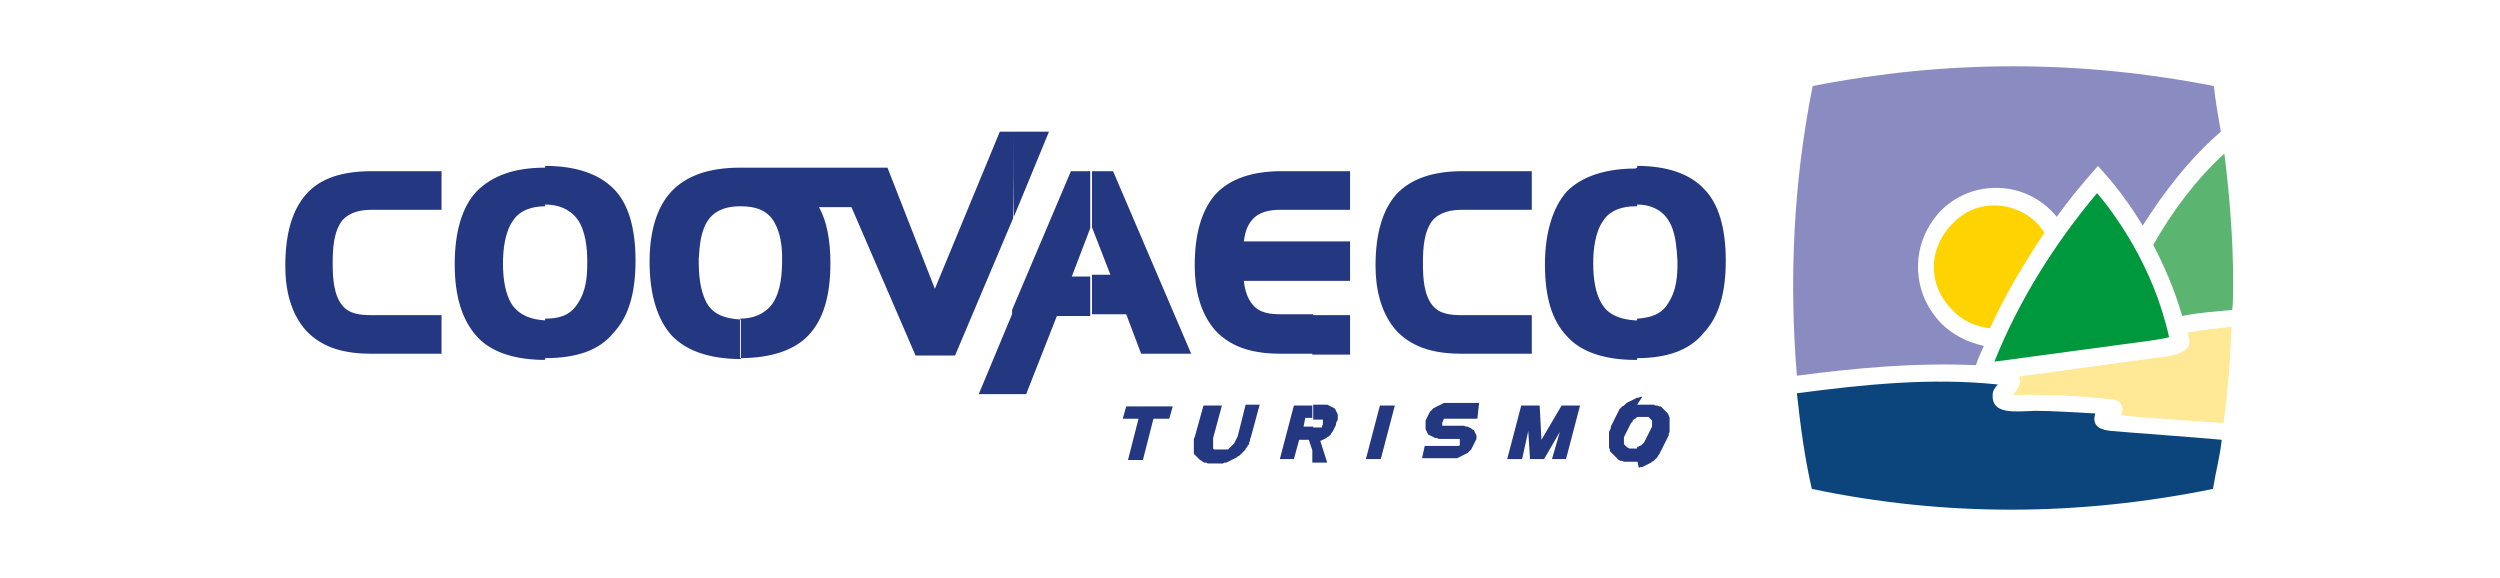
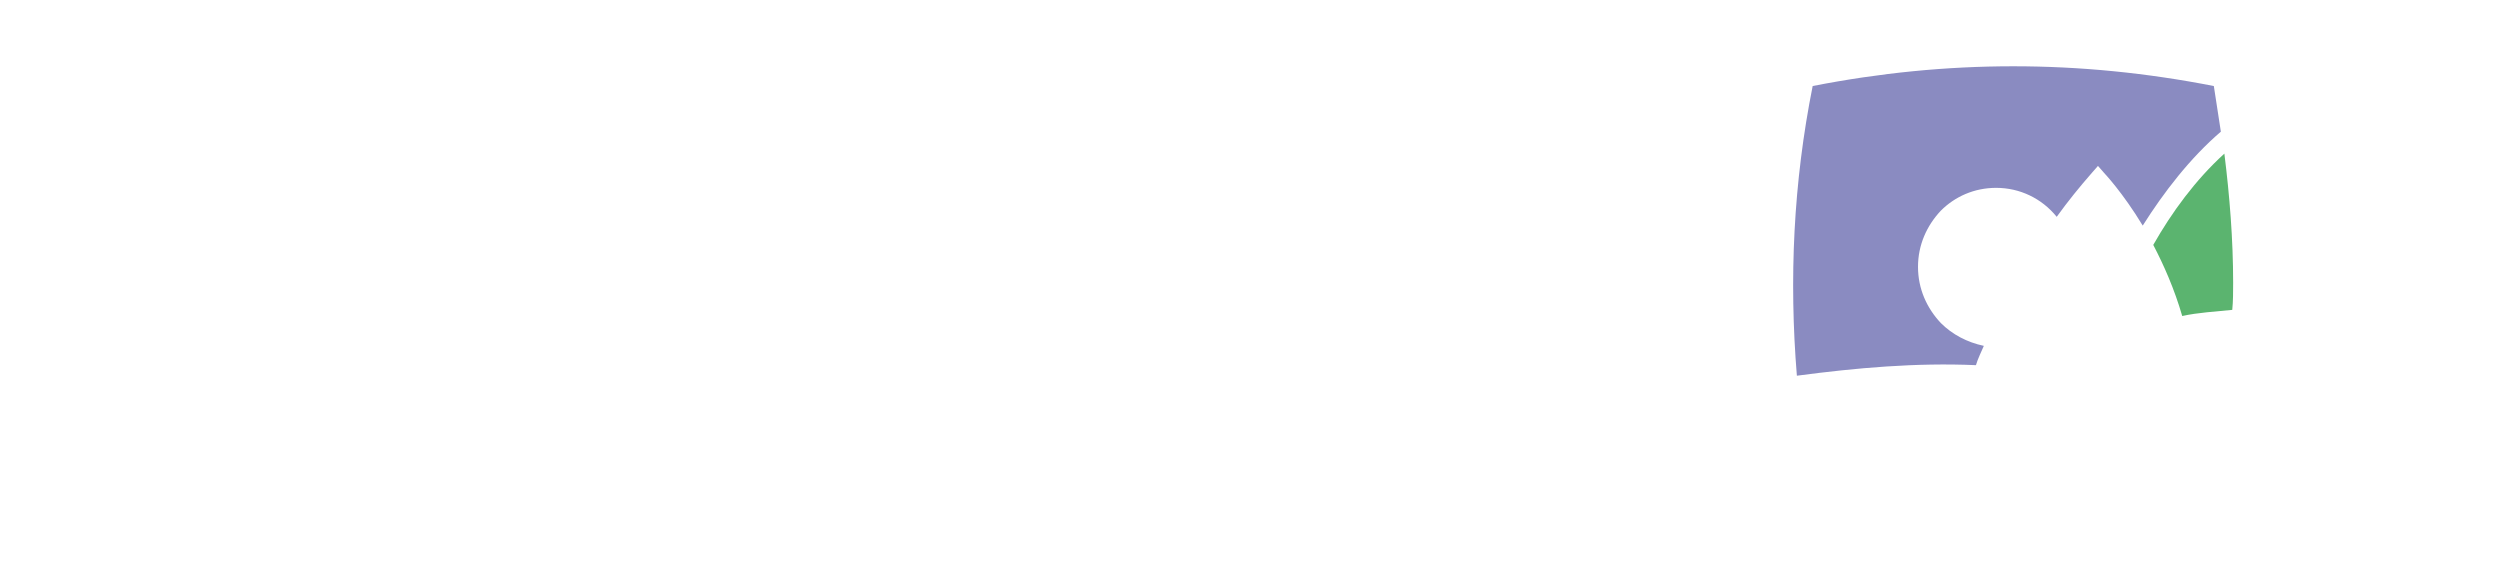
<svg xmlns="http://www.w3.org/2000/svg" version="1.1" id="Layer_1" x="0px" y="0px" viewBox="0 0 284.8 65.9" style="enable-background:new 0 0 284.8 65.9;" xml:space="preserve">
  <style type="text/css">
	.st0{fill:#243882;}
	.st1{fill:#00983D;}
	.st2{fill:#FFD300;}
	.st3{fill:#0B457B;}
	.st4{fill:#FFE996;}
	.st5{fill:#5BB46F;}
	.st6{fill:#8A8BC1;}
</style>
  <g>
    <g>
-       <path class="st0" d="M186.5,52.4v-1.5h0.1l0.2-0.1l0.2-0.1l0.1-0.1l0.1-0.1l0.1-0.1l0.1-0.2l0.1-0.2l0.1-0.2l0.1-0.2l0.1-0.2    l0.1-0.2l0.1-0.2l0.1-0.2l0.1-0.2v-0.2v-0.2v-0.2V48V48v-0.1l-0.1-0.1l-0.1-0.1l-0.1-0.1l-0.1-0.1h-0.1h-0.1h-0.2h-0.2h-0.2h-0.2    h-0.2h-0.1v-1.4h0.1h0.2h0.2h0.2h0.2h0.2h0.2h0.2h0.2h0.2l0.2,0.1h0.2l0.2,0.1h0.2l0.1,0.1l0.1,0.1l0.1,0.1l0.1,0.1l0.1,0.1    l0.1,0.1l0.1,0.1l0.1,0.1l0.1,0.2v0.1l0.1,0.1v0.2v0.2v0.2V48v0.2v0.2v0.2v0.2v0.2v0.2l-0.1,0.2v0.2l-0.1,0.2l-0.1,0.2l-0.1,0.2    l-0.1,0.2l-0.1,0.2l-0.1,0.2l-0.1,0.2l-0.1,0.2l-0.1,0.2l-0.1,0.2l-0.1,0.2l-0.1,0.1l-0.1,0.2l-0.1,0.1l-0.1,0.1l-0.1,0.1    l-0.1,0.1l-0.2,0.1l-0.1,0.1l-0.2,0.1l-0.2,0.1l-0.2,0.1l-0.2,0.1l-0.2,0.1h-0.2l-0.2,0.1L186.5,52.4L186.5,52.4L186.5,52.4z     M186.5,40.8v-4.5c1.4-0.1,2.7-0.4,3.5-1.7c1-1.5,1.1-3.1,1.1-4.8c-0.1-1.6-0.2-3.5-1.1-4.8c-0.8-1.2-2.1-1.7-3.5-1.7v-4.4    c3.4,0,6,0.9,7.6,2.6c1.7,1.7,2.5,4.5,2.5,8.2s-0.8,6.4-2.5,8.2C192.5,39.9,189.9,40.8,186.5,40.8 M186.5,19.1v4.4h-0.2    c-1.4,0-2.9,0.4-3.7,1.7c-0.9,1.3-1.1,3.3-1.1,4.8c0,1.6,0.2,3.5,1.1,4.8c0.8,1.2,2.2,1.6,3.7,1.7h0.2v4.5h-0.2    c-3.5,0-6.2-0.9-7.8-2.7c-1.7-1.8-2.5-4.4-2.5-8.2c0-3.6,0.9-6.5,2.5-8.3c1.7-1.7,4.4-2.6,7.8-2.6L186.5,19.1L186.5,19.1z     M186.5,46.1v1.4l-0.1,0.1l-0.1,0.1l-0.2,0.1l-0.1,0.1L186,48l-0.1,0.1l-0.1,0.1l-0.1,0.2l-0.1,0.2l-0.1,0.2l-0.1,0.2l-0.1,0.2    l-0.1,0.2l-0.1,0.2l-0.1,0.2v0.2V50v0.2v0.2v0.2l0.1,0.1l0.1,0.1l0.1,0.1l0.1,0.1h0.1l0.1,0.1h0.2h0.2h0.2h0.2h0.2h0.2h0.1v1.5    h-0.1h-0.2h-0.2h-0.2H186h-0.2h-0.2h-0.2h-0.2h-0.2H185l-0.2-0.1h-0.2l-0.2-0.1l-0.1-0.1l-0.1-0.1l-0.1-0.1l-0.1-0.1l-0.1-0.1    l-0.1-0.1l-0.1-0.1l-0.1-0.1l-0.1-0.1l-0.1-0.1v-0.2l-0.1-0.2v-0.2v-0.2v-0.2v-0.2v-0.2v-0.2v-0.2v-0.2v-0.2l0.1-0.2l0.1-0.2v-0.2    l0.1-0.2l0.1-0.2l0.1-0.2l0.1-0.2l0.1-0.2l0.1-0.2l0.1-0.2l0.1-0.2l0.1-0.2l0.1-0.2l0.1-0.1l0.1-0.1l0.1-0.1l0.2-0.1l0.1-0.1    l0.1-0.1l0.1-0.1l0.2-0.1l0.2-0.1l0.2-0.1l0.2-0.1l0.2-0.1l0.2-0.1h0.2l0.2-0.1h0.2L186.5,46.1L186.5,46.1z M149.5,51.6v-2.9h0.1    h0.2h0.1h0.1h0.1h0.1h0.1h0.1l0,0h0.1h0.1l0,0v-0.1v-0.1l0.1-0.1v-0.1v-0.1v-0.1v-0.1v-0.2l0,0l0,0l0,0l0,0l0,0l0,0h-0.1h-0.1    h-0.1h-0.1h-0.1H150h-0.4v-1.7h1h0.2h0.2h0.2l0.2,0.1l0.2,0.1l0.2,0.1l0.2,0.1l0.1,0.1l0.1,0.2l0.1,0.2l0.1,0.2v0.2v0.2v0.2    l-0.1,0.2l-0.1,0.2v0.2l-0.1,0.2l-0.1,0.2l-0.1,0.2l-0.1,0.2l-0.1,0.1l-0.1,0.2l-0.1,0.1l-0.1,0.1l-0.2,0.1l-0.1,0.1l-0.2,0.1    l-0.2,0.1l-0.2,0.1h-0.1l0.8,2.5h-1.7L149.5,51.6z M149.5,35.9h4.3v4.5h-4.3V35.9z M149.5,27.5h4.3v4.5h-4.3V27.5z M149.5,23.9    v-4.4h4.3v3.6v0.8H149.5z M157.3,52.3h-1.7l1.6-6.1h1.7L157.3,52.3z M168.3,47.7h-3.1h-0.1h-0.1H165h-0.1h-0.1h-0.1h-0.1l0,0h-0.1    l-0.1,0.2l0,0V48V48l-0.1,0.1v0.1v0.1v0.1l0,0v0.1l0,0l0,0l0,0l0,0l0,0l0,0l0,0h0.1h0.1h0.1h0.1h0.1h1.6h0.2h0.2l0.2,0.1h0.2    l0.2,0.1l0.2,0.1l0.1,0.1l0.2,0.1l0.1,0.2l0.1,0.2l0.1,0.2v0.2v0.2v0.2V50l-0.1,0.2l-0.1,0.2l-0.1,0.2l-0.1,0.2l-0.1,0.2l-0.1,0.2    l-0.2,0.2l-0.2,0.2l-0.2,0.1l-0.2,0.1l-0.2,0.1l-0.2,0.1l-0.2,0.1l-0.2,0.1h-0.2h-0.2h-0.2h-3.4l0.3-1.4h3.1h0.1h0.1h0.1h0.1h0.1    h0.1h0.1h0.1l0,0l0.1-0.1l0,0l0,0v-0.1v-0.1v-0.1v-0.1v-0.1v-0.1V50l0,0l0,0l0,0l0,0l0,0l0,0l0,0H166H166h-0.1h-0.1h-0.1h-1.4    h-0.2h-0.2l-0.2-0.1h-0.2l-0.2-0.1l-0.2-0.1l-0.2-0.1l-0.2-0.1l-0.1-0.2l-0.1-0.2l-0.1-0.2v-0.2v-0.2v-0.2v-0.2v-0.2l0.1-0.2    l0.1-0.2l0.1-0.2l0.1-0.2l0.1-0.2l0.2-0.2l0.2-0.2l0.2-0.1l0.2-0.1l0.2-0.1l0.2-0.1l0.2-0.1l0.2-0.1h0.2h0.2h0.2h3.4L168.3,47.7z     M173.3,46.2h2.1l0.2,3.9l2.3-3.9h2.1l-1.6,6.1h-1.6l0.9-3.1l-1.8,3.1h-1.6l-0.2-3.2l-0.7,3.2h-1.7L173.3,46.2z M174.5,40.3h-7.9    c-2.8,0-5.5-0.5-7.5-2.6c-1.8-2-2.4-4.8-2.4-7.4c0-3.7,0.8-6.4,2.4-8.2c1.6-1.7,4.1-2.6,7.5-2.6h7.9v4.4h-7.9    c-1.2,0-2.5,0.2-3.4,1.2c-1,1.3-1.1,3.2-1.1,4.9c0,1.6,0.1,3.6,1.1,4.8c0.8,1,2.1,1.1,3.4,1.1h7.9V40.3z M124.3,19.5h2.5l8.9,20.8    h-5.7l-1.7-4.5h-3.9v-4.5h2.1l-2.1-5.4V19.5L124.3,19.5z M149.5,19.5v4.4h-3.6c-1.2,0-2.5,0.2-3.3,1.2c-0.6,0.7-0.8,1.6-0.9,2.4    h7.9v4.5h-7.9c0.1,1,0.4,2,1,2.7c0.8,1,2.1,1.1,3.3,1.1h3.6v4.5H146c-2.8,0-5.5-0.5-7.5-2.6c-1.8-2-2.4-4.8-2.4-7.4    c0-3.7,0.8-6.4,2.4-8.2c1.6-1.7,4.1-2.6,7.5-2.6C145.9,19.5,149.5,19.5,149.5,19.5z M149.5,46.2v1.4h-0.8l-0.2,1h1.1v3l-0.5-1.5    h-1.1l-0.6,2.2h-1.6l1.6-6.1H149.5z M129.7,47.7h-1.8l0.4-1.4h5.3l-0.4,1.4h-1.8l-1.2,4.7h-1.7L129.7,47.7z M139.2,46.2l-1,3.7    v0.2v0.2v0.2v0.2v0.1v0.1v0.1v0.1l0,0l0.1,0.1h0.1h0.1h0.1h0.1h0.2h0.2h0.2h0.2h0.2h0.1h0.1l0.1-0.1l0.1-0.1l0.1-0.1l0.1-0.1    l0.1-0.1l0.1-0.1l0.1-0.1l0.1-0.2l0.1-0.2l0.1-0.2l0.1-0.2l0.9-3.6h1.6l-1,3.7l-0.1,0.2v0.2l-0.1,0.2v0.2l-0.1,0.1l-0.1,0.1v0.1    l-0.1,0.1l-0.1,0.1v0.1l-0.1,0.1l-0.1,0.1l-0.1,0.1l-0.1,0.1l-0.1,0.1l-0.1,0.1l-0.1,0.1l-0.2,0.1l-0.1,0.1l-0.2,0.1l-0.2,0.1    l-0.2,0.1l-0.2,0.1l-0.2,0.1l-0.2,0.1h-0.2l-0.2,0.1h-0.2h-0.2H139h-0.2h-0.2h-0.2h-0.2h-0.2h-0.2h-0.2l-0.2-0.1h-0.2l-0.2-0.1    l-0.1-0.1l-0.2-0.1l-0.1-0.1l-0.1-0.1l-0.1-0.1l-0.1-0.1l-0.1-0.1l-0.1-0.1l-0.1-0.1v-0.1v-0.1v-0.2v-0.1V51v-0.1v-0.1v-0.1v-0.1    v-0.1v-0.2v-0.1v-0.2V50l0.1-0.2l1-3.6L139.2,46.2L139.2,46.2z M122,19.5h2.2v6.6V26l-2.1,5.5h2.1V36h-3.8l-3.5,8.9h-1.6v-9.6    L122,19.5z M115.5,24.7l4-9.7h-4V24.7z M115.5,44.9h-4l4-9.6V44.9z M115.5,15h-0.7l0,0h-0.9l-7.4,17.9l-5.4-13.8H101H84.3v4.4h0.1    c1.6,0,3,0.4,3.8,1.8c0.7,1.2,0.9,2.7,0.9,4.1c0,1.7-0.1,3.7-1.1,5.2c-0.9,1.2-2.2,1.7-3.7,1.7v4.5c3.5,0,6.2-0.9,7.8-2.6    c1.7-1.8,2.5-4.5,2.5-8.2c0-2.6-0.4-4.8-1.3-6.4H97l7.3,16.9h4.5l6.6-15.6C115.5,24.7,115.5,15,115.5,15z M84.3,19.1v4.4    c-1.3,0-2.6,0.3-3.5,1.4c-1,1.3-1.1,3.1-1.2,4.6c0,1.7,0.1,3.5,0.9,5c0.8,1.4,2.2,1.8,3.9,1.9v4.5c-3.5,0-6.2-0.9-7.9-2.7    c-1.6-1.8-2.5-4.6-2.5-8.4c0-3.6,0.9-6.3,2.5-8C78.2,20,80.8,19.1,84.3,19.1 M62.1,40.8v-4.5l0,0c1.5,0,2.8-0.3,3.7-1.7    c1-1.5,1.1-3.1,1.1-4.8c0-1.6-0.2-3.5-1.1-4.8c-0.9-1.2-2.2-1.7-3.7-1.7l0,0v-4.4l0,0c3.5,0,6.1,0.9,7.8,2.6    c1.7,1.7,2.5,4.5,2.5,8.2s-0.8,6.4-2.5,8.2C68.3,39.9,65.7,40.8,62.1,40.8L62.1,40.8L62.1,40.8z M62.1,19.1v4.4    c-1.4,0-2.9,0.4-3.7,1.7c-0.9,1.3-1.1,3.3-1.1,4.8c0,1.6,0.2,3.5,1.1,4.8c0.9,1.2,2.2,1.6,3.7,1.7v4.5c-3.5,0-6.2-0.9-7.8-2.7    c-1.6-1.8-2.5-4.4-2.5-8.2c0-3.6,0.8-6.5,2.5-8.3C56.1,20,58.6,19.1,62.1,19.1 M50.3,40.3h-7.9c-2.8,0-5.5-0.5-7.5-2.6    c-1.8-2-2.4-4.7-2.4-7.4c0-3.7,0.8-6.4,2.4-8.2s4.1-2.6,7.5-2.6h7.9v4.4h-7.9c-1.2,0-2.5,0.2-3.4,1.2c-1,1.3-1.1,3.2-1.1,4.9    c0,1.6,0.1,3.6,1.1,4.8c0.8,1,2.1,1.1,3.4,1.1h7.9C50.3,35.9,50.3,40.3,50.3,40.3z" />
-       <path class="st1" d="M247.1,38.4c-1.8-8.2-6.4-14.3-8.2-16.4c-4.8,5.7-8.9,12.2-11.7,19.2l17.8-2.4    C246.3,38.6,246.9,38.5,247.1,38.4" />
-       <path class="st2" d="M232.9,26.5c-1.2-1.9-3.4-3.1-5.7-3.1c-1.9,0-3.6,0.8-4.8,2.1c-1.2,1.2-2.1,3-2.1,4.9c0,1.9,0.8,3.6,2.1,4.9    c1.1,1.2,2.6,1.9,4.3,2.1C228.4,33.6,230.6,30,232.9,26.5" />
-       <path class="st3" d="M204.7,44.8c7.6-1,15.3-1.8,22.9-1c-0.3,0.3-0.6,0.7-0.6,1.2c-0.1,2.2,2.4,1.9,4.8,1.8c2.2,0,4.7,0.2,6.9,0.3    c-0.5,1.6,0.8,1.9,1.9,2c2.2,0.2,9.3,0.7,12.5,1c-0.2,1.9-0.7,3.7-1,5.6c-15.3,3.1-30.4,3.2-45.7,0    C205.6,52.2,205.1,48.5,204.7,44.8" />
-       <path class="st4" d="M253.3,48.2c-2.9-0.2-9-0.6-11.7-0.9c0.5-0.9,0-1.7-1-1.8c-3.7-0.4-7.4-0.6-11.3-0.5c0.5-0.6,1.1-1.3,0.7-2.1    l15.3-2.1c4.7-0.4,4.3-1.7,3.9-2.9c1.6-0.3,3.3-0.5,5-0.7C254.1,40.9,253.8,44.6,253.3,48.2" />
      <path class="st5" d="M254.4,32.2c0,1,0,2.1-0.1,3.1c-1.9,0.2-3.9,0.3-5.7,0.7c-0.9-3.1-2.1-5.8-3.3-8.1c2.1-3.7,4.8-7.4,8.1-10.4    C254,22.3,254.4,27.3,254.4,32.2" />
-       <path class="st6" d="M253,15c-3.5,3-6.5,6.9-8.9,10.7c-2.3-3.8-4.4-6-4.4-6l-0.7-0.8l-0.7,0.8c-1.4,1.6-2.7,3.2-4,5    c-1.7-2.1-4.2-3.3-6.9-3.3c-2.5,0-4.7,1-6.3,2.6c-1.6,1.7-2.6,3.9-2.6,6.4s1,4.7,2.6,6.4c1.3,1.3,3,2.2,4.9,2.6    c-0.3,0.7-0.7,1.5-0.9,2.2c-6.8-0.3-13.6,0.3-20.4,1.2c-0.9-11-0.4-22,1.8-33c15.3-3,30.4-3,45.7,0C252.4,11.6,252.7,13.3,253,15" />
+       <path class="st6" d="M253,15c-3.5,3-6.5,6.9-8.9,10.7c-2.3-3.8-4.4-6-4.4-6l-0.7-0.8l-0.7,0.8c-1.4,1.6-2.7,3.2-4,5    c-1.7-2.1-4.2-3.3-6.9-3.3c-2.5,0-4.7,1-6.3,2.6c-1.6,1.7-2.6,3.9-2.6,6.4s1,4.7,2.6,6.4c1.3,1.3,3,2.2,4.9,2.6    c-0.3,0.7-0.7,1.5-0.9,2.2c-6.8-0.3-13.6,0.3-20.4,1.2c-0.9-11-0.4-22,1.8-33c15.3-3,30.4-3,45.7,0" />
    </g>
  </g>
</svg>